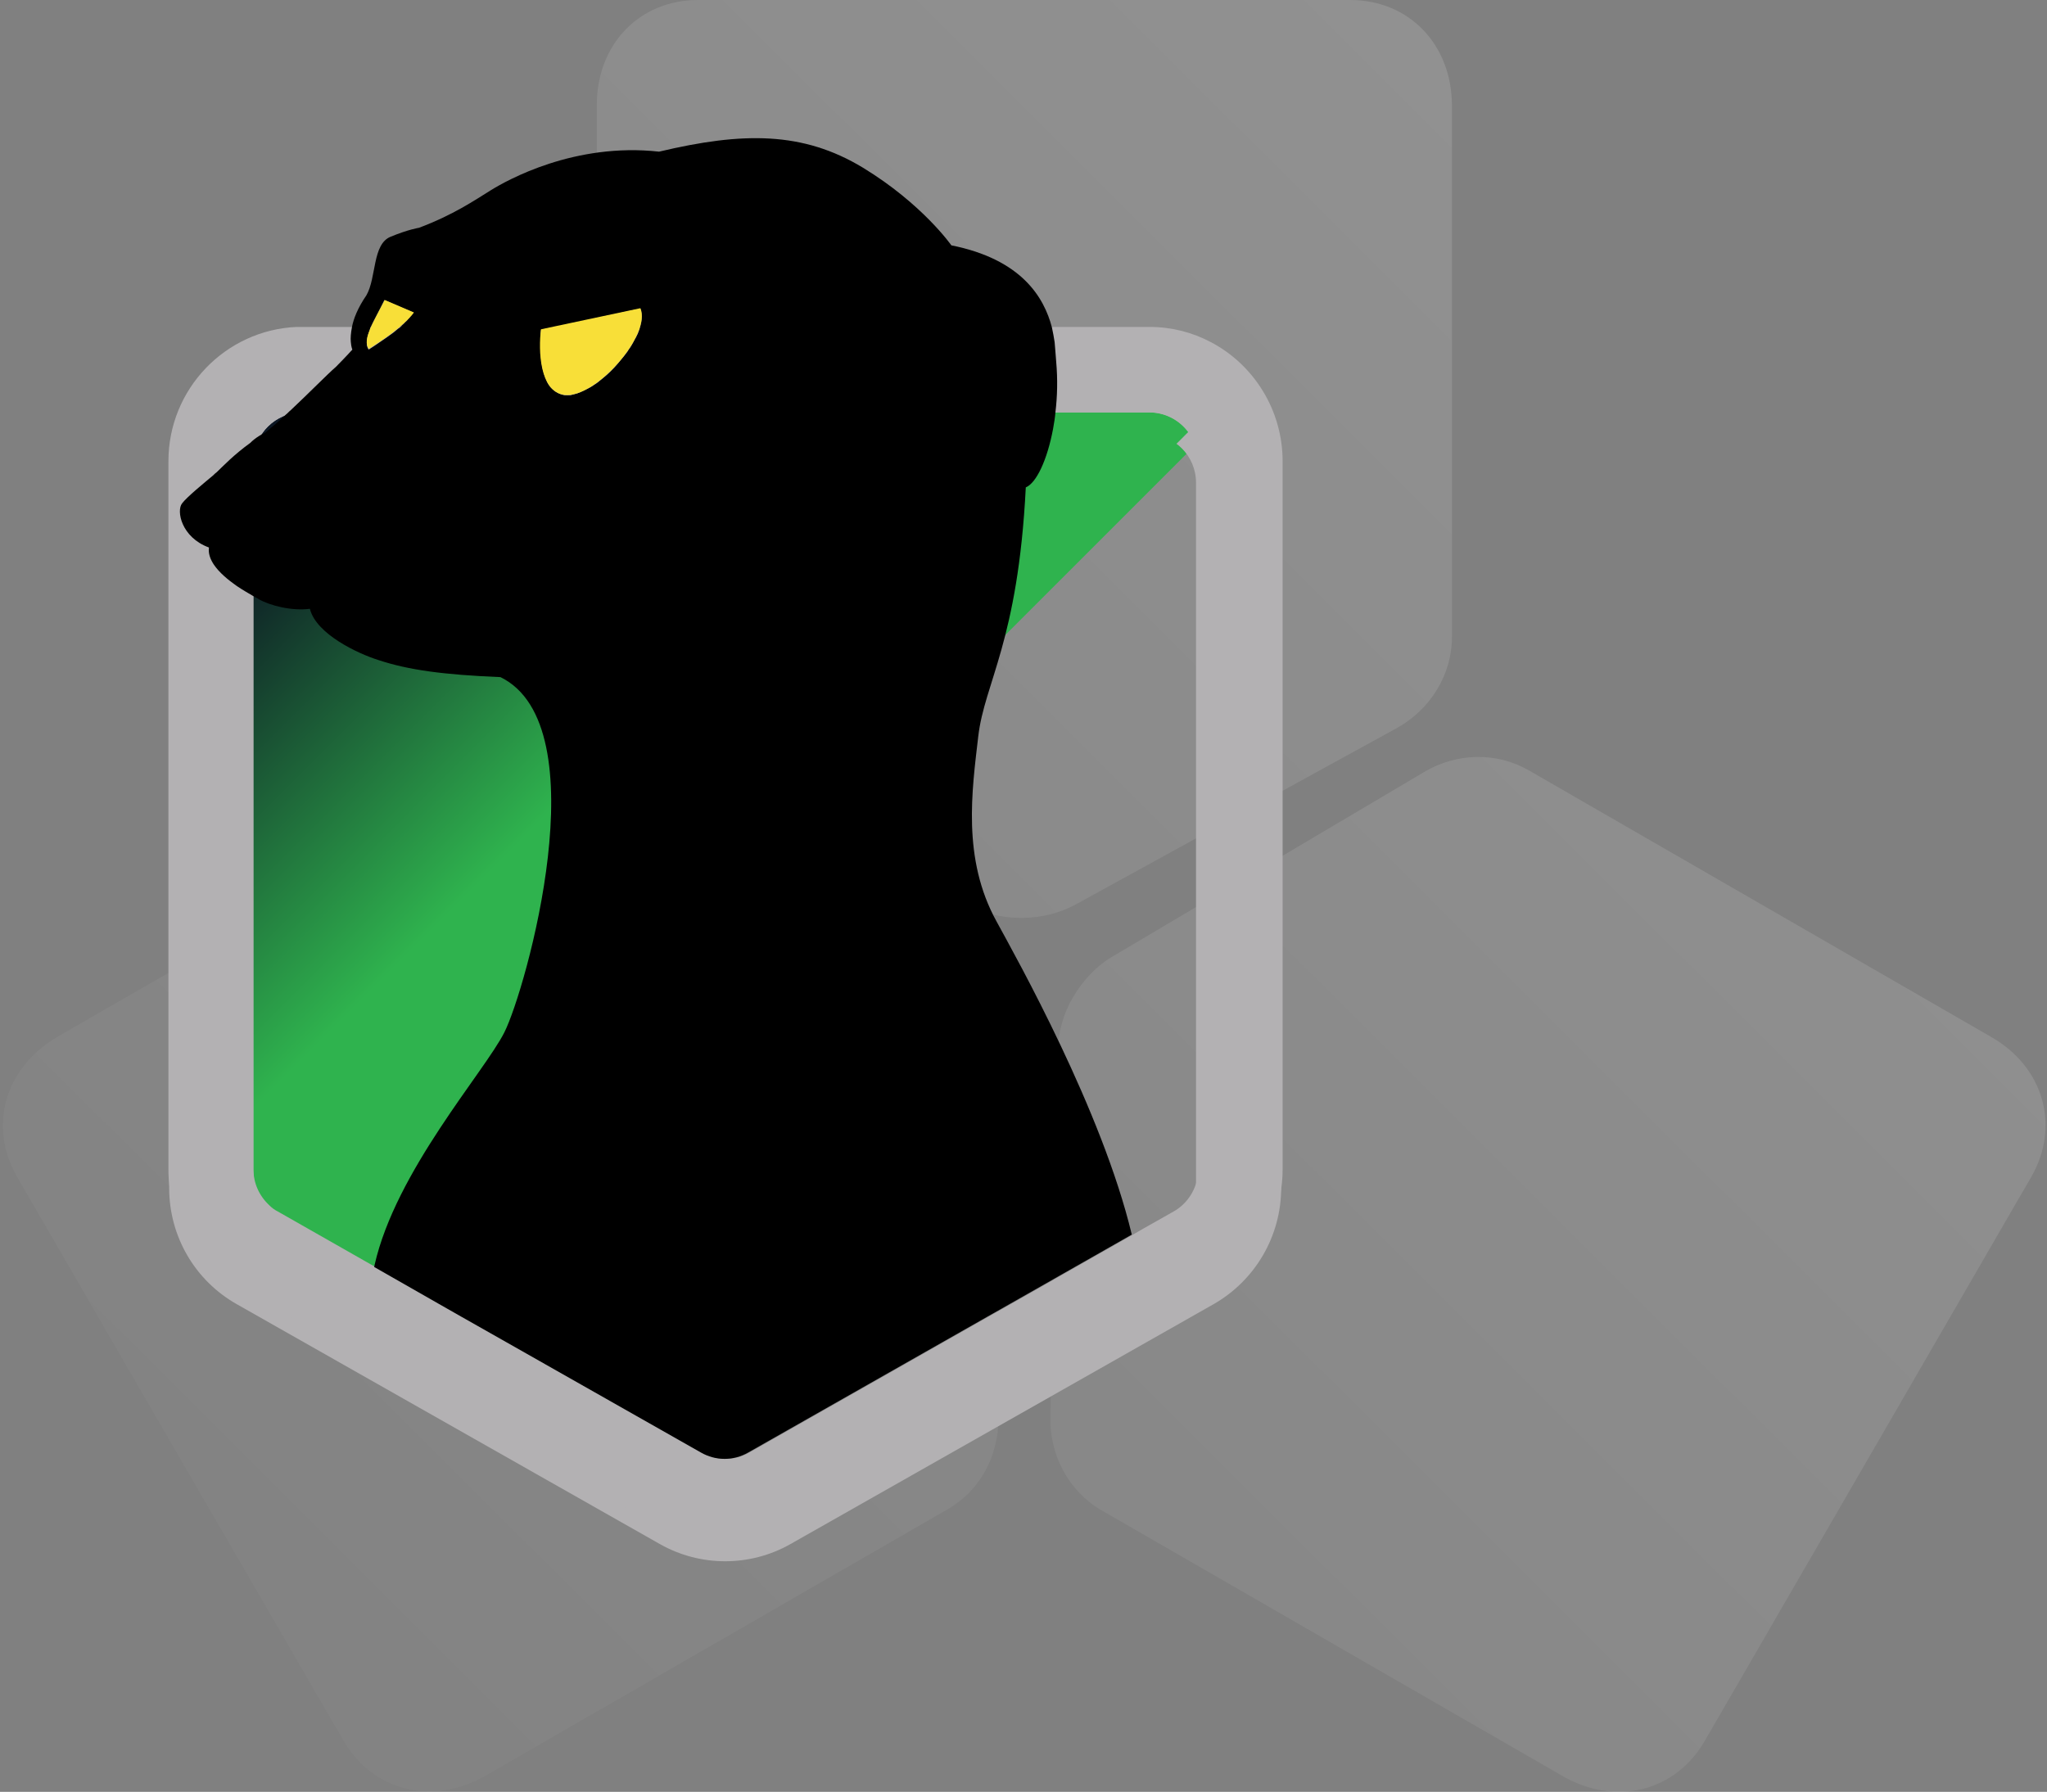
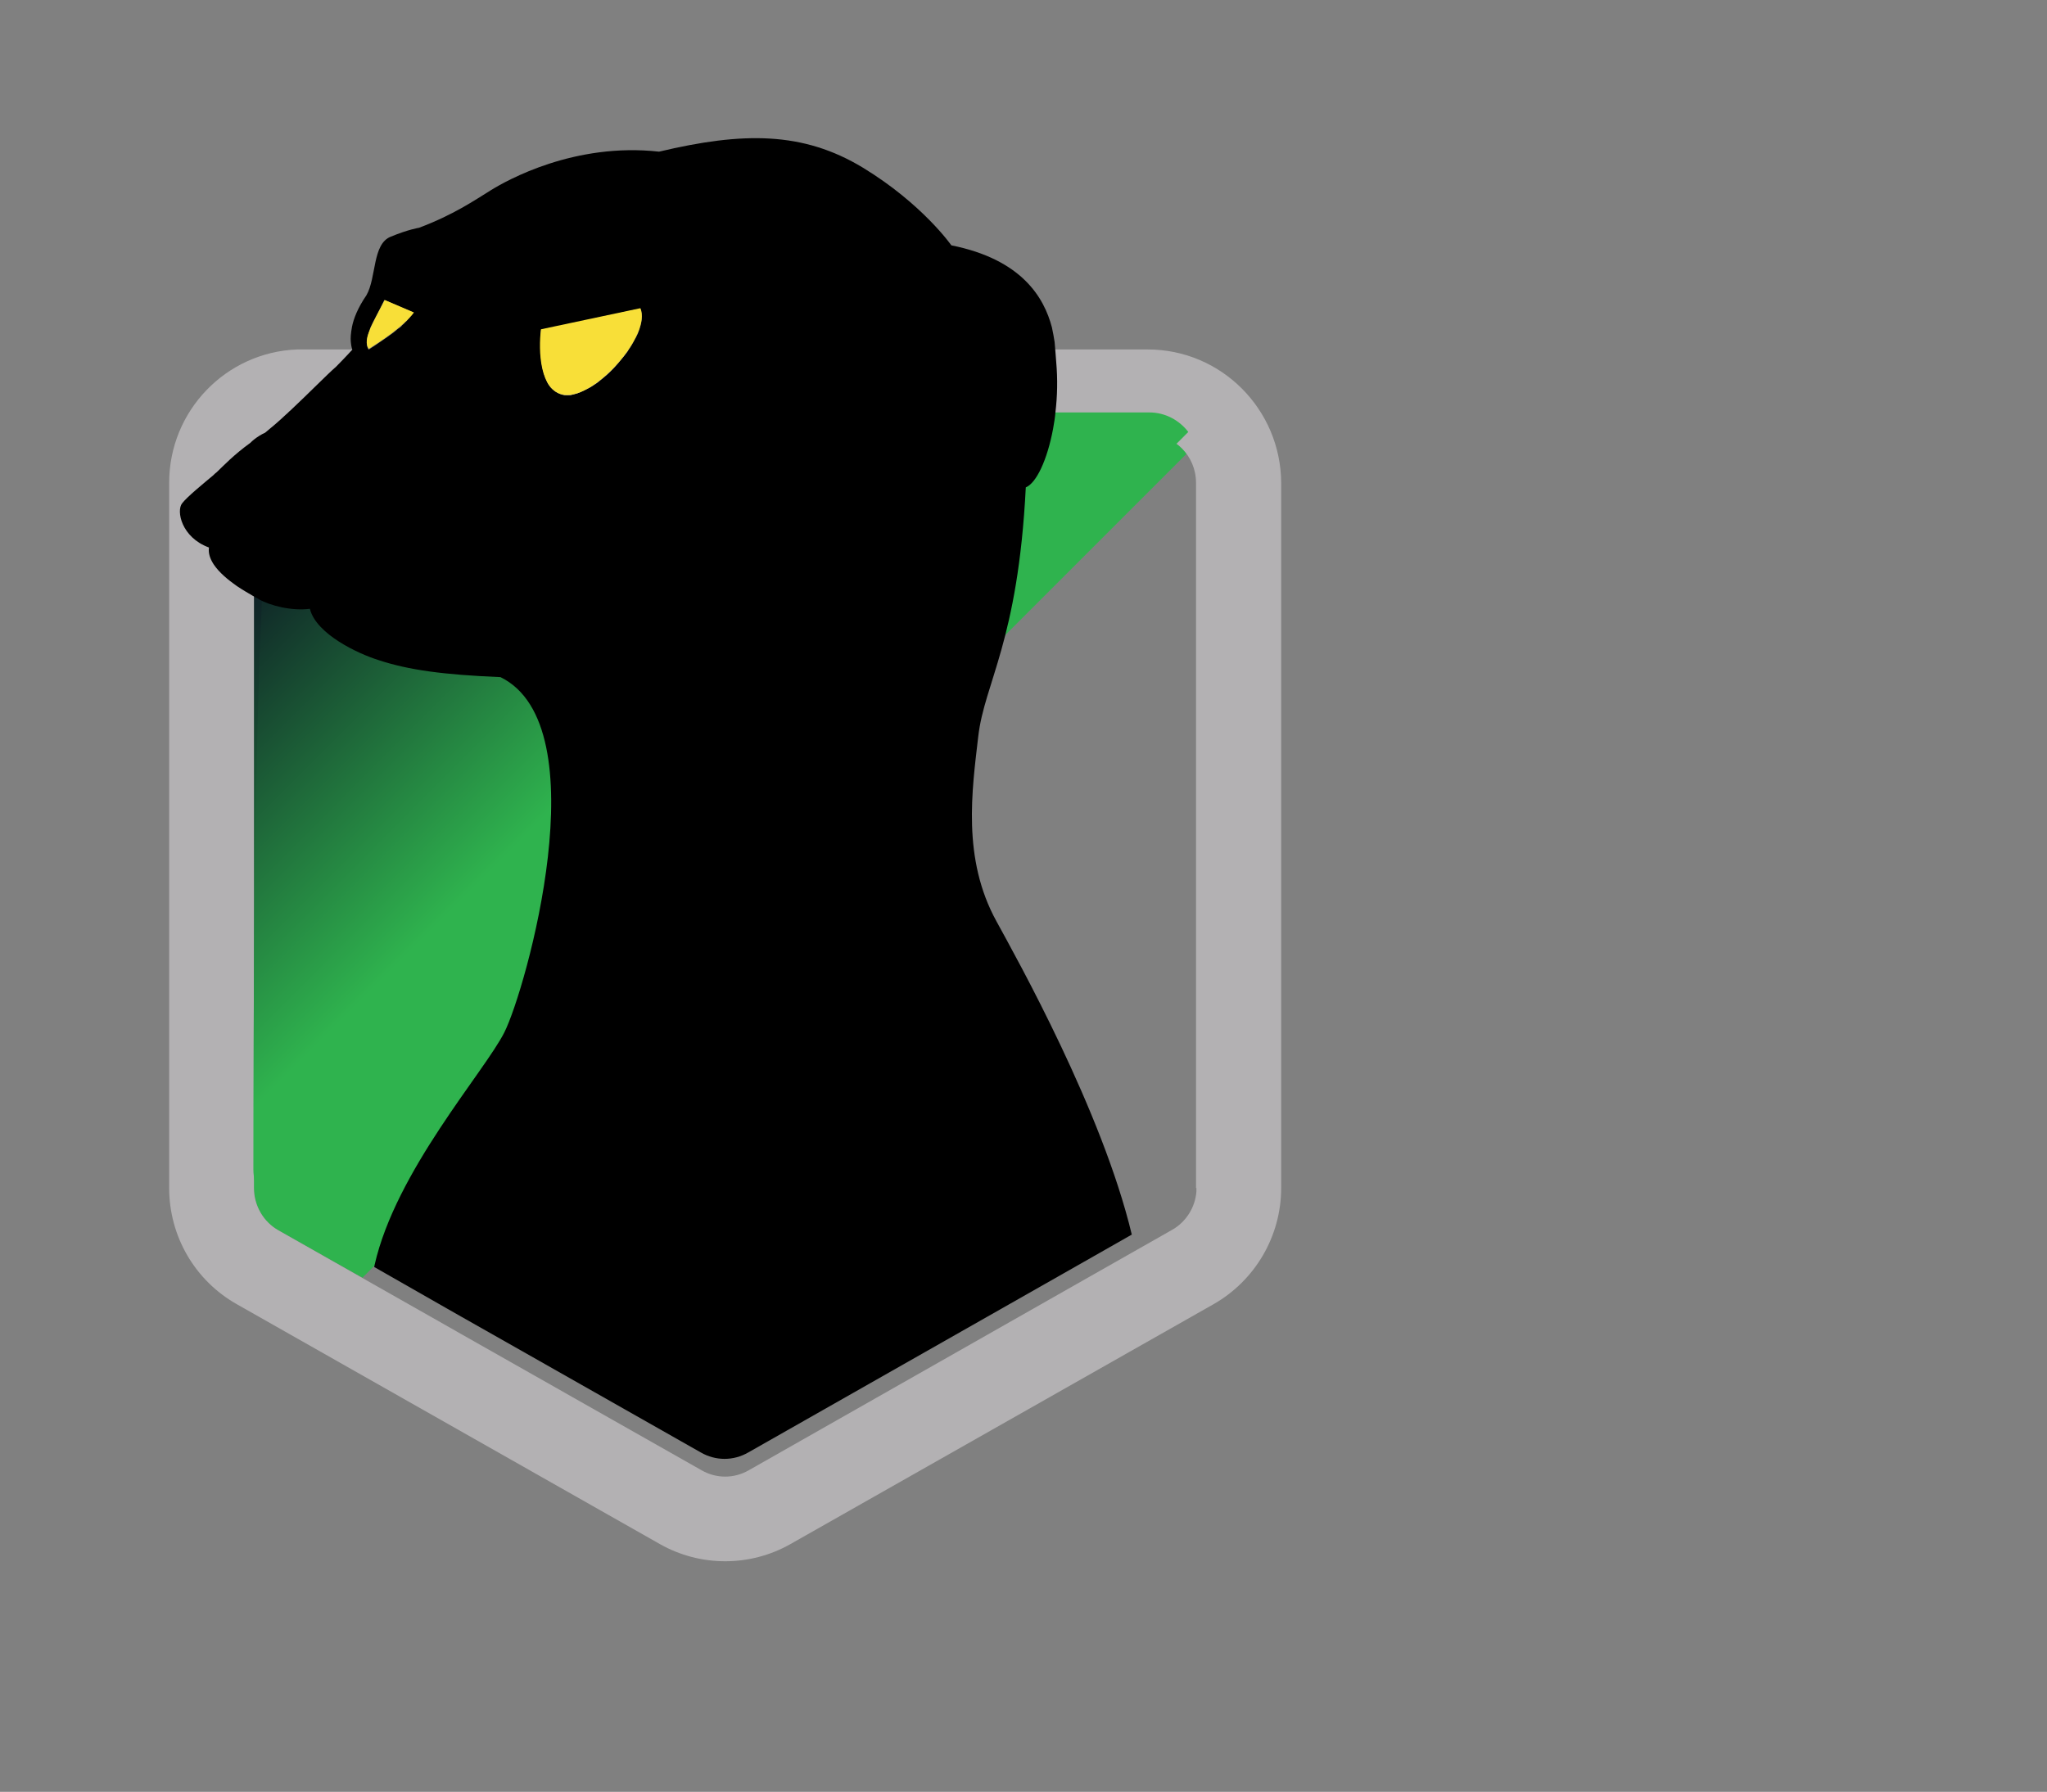
<svg xmlns="http://www.w3.org/2000/svg" width="474" height="415" viewBox="0 0 474 415" fill="none">
  <rect x="0" y="0" width="474" height="415" fill="#808080" stroke="none" />
-   <path d="M249.334 209.345C245.489 211.511 240.952 212.593 236.515 212.593C231.88 212.593 227.442 211.511 223.399 209.247L150.721 168.5C142.93 164.169 138.197 156.197 138.197 147.634V24.311C138.197 10.236 148.058 0 161.667 0H312.645C326.253 0 336.115 10.236 336.213 24.311V147.536C336.213 156.197 331.283 164.268 323.492 168.598L249.334 209.345ZM226.555 232.18C224.287 228.341 221.131 224.995 217.285 222.731L144.804 179.031C137.211 174.405 127.744 174.209 120.249 178.539L13.253 240.152C1.123 247.238 -2.821 260.919 3.983 272.631L79.522 403.14C86.326 414.852 100.132 418.297 112.36 411.309L219.356 349.598C226.851 345.366 231.288 337.197 231.19 328.339L230.203 245.073C230.105 240.644 228.823 236.215 226.555 232.18ZM461.058 240.152L354.062 178.441C346.568 174.11 337.298 174.307 329.705 178.834L257.914 221.353C253.969 223.617 250.814 226.963 248.447 230.999C246.179 234.837 244.995 239.266 244.897 243.695L243.22 328.24C243.023 337.098 247.559 345.464 255.054 349.795L361.951 411.408C374.18 418.396 387.986 414.951 394.79 403.14L470.328 272.631C477.132 260.821 473.286 247.14 461.058 240.152Z" fill="url(#paint0_linear_922_5205)" fill-opacity="0.18" />
  <path fill-rule="evenodd" clip-rule="evenodd" d="M274.788 105.068L83.917 295.938L64.47 284.954C60.958 282.974 58.798 279.192 58.798 275.141V111.82C58.798 105.608 63.84 100.566 69.962 100.566H265.784C269.476 100.566 272.717 102.367 274.788 105.068Z" fill="url(#paint1_linear_922_5205)" />
  <path d="M265.785 80.938H69.963C69.602 80.938 69.152 80.938 68.792 80.938C52.316 81.568 39.171 95.163 39.171 111.819V275.14C39.171 286.304 45.113 296.568 54.837 302.06L152.793 357.61C162.157 362.922 173.681 362.922 183.044 357.61L281.001 302.06C290.634 296.568 296.667 286.304 296.667 275.14V111.819C296.576 94.803 282.801 80.938 265.785 80.938ZM277.039 275.14C277.039 275.41 277.039 275.68 277.039 275.95C276.769 279.642 274.608 283.063 271.367 284.863L250.75 296.568L173.411 340.504C169.99 342.485 165.848 342.485 162.427 340.504L107.146 309.172L101.924 306.201L64.471 284.953C60.959 282.973 58.798 279.191 58.798 275.14V111.819C58.798 105.607 63.84 100.565 69.963 100.565H265.785C271.997 100.565 276.949 105.607 276.949 111.819V275.14H277.039Z" fill="#B3B1B3" />
-   <path fill-rule="evenodd" clip-rule="evenodd" d="M275.161 100.043L83.85 291.723L64.358 280.692C60.838 278.703 58.672 274.905 58.672 270.837V106.824C58.672 100.585 63.726 95.522 69.862 95.522H266.137C269.837 95.522 273.086 97.33 275.161 100.043Z" fill="url(#paint2_linear_922_5205)" />
-   <path d="M280.396 79.246C276.154 76.986 271.281 75.72 266.228 75.72H69.862C69.502 75.72 69.05 75.72 68.689 75.72C52.175 76.444 39 90.096 39 106.823V270.836C39 282.047 44.956 292.355 54.702 297.87L64.538 303.476L104.876 326.441L152.794 353.656C162.179 358.991 173.73 358.991 183.115 353.656L281.298 297.87C290.954 292.355 297 282.047 297 270.836V106.823C297 94.888 290.232 84.4 280.396 79.246ZM277.418 270.836C277.418 271.107 277.418 271.378 277.418 271.65C277.147 275.357 274.981 278.793 271.732 280.601L264.694 284.579L262.347 285.935L251.067 292.355L178.964 333.313L173.55 336.387C170.121 338.376 165.97 338.376 162.54 336.387L117.42 310.799L107.042 304.923L101.808 301.939L86.918 293.44L64.358 280.601C63.636 280.239 63.004 279.787 62.463 279.245L62.373 279.154C60.026 276.984 58.673 274.001 58.673 270.746V106.823C58.673 104.653 59.304 102.664 60.297 101.036C61.651 98.686 63.907 96.968 66.433 96.064C67.516 95.702 68.689 95.521 69.862 95.521H266.137C266.679 95.521 267.22 95.521 267.762 95.612C271.552 96.154 274.71 98.595 276.244 101.941C276.966 103.387 277.327 105.015 277.327 106.823V270.836H277.418Z" fill="#B3B1B3" />
+   <path fill-rule="evenodd" clip-rule="evenodd" d="M275.161 100.043L83.85 291.723L64.358 280.692C60.838 278.703 58.672 274.905 58.672 270.837C58.672 100.585 63.726 95.522 69.862 95.522H266.137C269.837 95.522 273.086 97.33 275.161 100.043Z" fill="url(#paint2_linear_922_5205)" />
  <path d="M230.763 213.423C222.731 198.866 225.078 183.044 226.521 170.566C227.965 158.089 235.726 148.595 237.531 112.881C239.967 111.887 242.494 106.552 243.848 99.319L243.938 98.777C244.118 97.782 244.299 96.697 244.389 95.522C244.84 91.815 244.931 87.837 244.57 83.768C244.479 82.773 244.389 81.146 244.209 79.247C244.028 78.162 243.848 76.987 243.577 75.811C241.772 68.94 236.628 60.079 220.295 56.824C220.295 56.824 213.617 47.24 199.81 38.831C185.913 30.423 172.016 30.513 152.614 35.124C133.031 32.955 117.42 41.725 113.629 44.076C109.839 46.426 104.966 49.772 97.025 52.755C97.025 52.755 94.588 53.117 90.437 54.835C86.196 56.553 87.189 64.329 84.843 68.397C82.857 71.29 81.865 73.822 81.504 75.721C81.233 77.168 81.143 78.343 81.233 79.157C81.323 80.422 81.594 80.965 81.594 80.965C81.594 80.965 79.969 82.773 77.804 84.943C75.728 86.751 71.397 91.182 67.245 95.07C66.884 95.341 66.614 95.703 66.253 95.974C64.538 97.601 62.824 99.048 61.38 100.223C60.928 100.404 60.477 100.675 60.026 100.947C59.304 101.399 58.582 101.941 57.951 102.574C53.98 105.467 51.814 107.818 50.19 109.355C49.919 109.536 49.648 109.807 49.378 110.079C47.122 111.977 43.331 115.051 42.158 116.588C40.805 118.306 41.978 124.455 48.385 126.805C48.205 128.162 48.656 129.427 49.468 130.693C50.731 132.592 52.807 134.31 54.882 135.757C56.236 136.661 57.499 137.384 58.582 138.017C59.033 138.288 59.394 138.469 59.755 138.65C59.846 138.65 59.846 138.74 59.846 138.74C62.553 140.277 67.516 141.543 71.757 141.001C73.201 146.878 82.947 151.398 87.55 152.845C94.588 155.196 102.801 156.281 115.885 156.823C138.987 168.125 121.751 229.246 116.788 239.101C112.186 248.233 91.611 271.289 86.737 292.988C86.737 293.169 86.647 293.26 86.647 293.44L101.537 301.94L106.771 304.923L117.149 310.8L162.27 336.388C165.699 338.377 169.85 338.377 173.279 336.388L178.693 333.314L250.796 292.355L262.076 285.936C255.218 257.274 235.455 222.013 230.763 213.423ZM148.282 71.471C148.372 71.652 148.463 71.833 148.463 72.014C148.733 73.099 148.643 74.455 148.192 75.811C148.192 75.902 148.102 75.992 148.102 76.173C148.011 76.444 147.921 76.625 147.831 76.896C147.741 77.168 147.65 77.439 147.47 77.71C147.38 77.981 147.199 78.252 147.019 78.524C146.929 78.795 146.748 78.976 146.658 79.247C146.568 79.428 146.387 79.699 146.297 79.88C146.116 80.242 145.846 80.603 145.575 80.965C145.485 81.146 145.394 81.236 145.304 81.417C145.033 81.779 144.672 82.231 144.402 82.592C144.221 82.773 144.131 82.954 143.951 83.135C143.77 83.316 143.68 83.497 143.499 83.677C143.319 83.858 143.229 84.039 143.048 84.22C141.965 85.486 140.792 86.661 139.529 87.656C139.168 87.927 138.897 88.198 138.536 88.469C138.356 88.65 138.175 88.741 137.904 88.921C137.724 89.012 137.543 89.193 137.363 89.283C137.002 89.554 136.641 89.735 136.28 89.916C136.1 90.006 135.919 90.097 135.739 90.187C135.197 90.459 134.656 90.73 134.204 90.911C134.024 91.001 133.844 91.001 133.753 91.091C133.392 91.182 133.031 91.272 132.761 91.363C132.67 91.363 132.58 91.363 132.49 91.453C132.4 91.453 132.309 91.453 132.129 91.543C132.039 91.543 132.039 91.543 131.948 91.543C131.768 91.543 131.587 91.543 131.497 91.543C131.227 91.543 131.046 91.543 130.775 91.543C129.692 91.363 128.79 90.911 127.978 90.187C127.797 90.006 127.617 89.826 127.436 89.645C127.075 89.193 126.805 88.741 126.624 88.289C126.534 88.017 126.444 87.746 126.263 87.475C125.361 85.034 125.09 81.96 125.18 79.338C125.18 79.066 125.18 78.795 125.18 78.524C125.18 78.252 125.18 77.981 125.18 77.71C125.18 77.258 125.271 76.806 125.271 76.444L127.797 75.902L148.282 71.471ZM85.835 75.721C86.647 74.003 87.82 71.923 88.994 69.482L95.762 72.376C95.581 72.556 95.491 72.737 95.311 73.008C95.13 73.189 94.95 73.37 94.769 73.641C94.588 73.822 94.408 74.003 94.228 74.274C94.047 74.455 93.776 74.636 93.596 74.907C93.415 75.088 93.145 75.269 92.964 75.54C92.784 75.721 92.694 75.811 92.513 75.902C92.423 75.992 92.332 76.082 92.242 76.082C91.881 76.354 91.52 76.715 91.159 76.987C90.076 77.8 88.903 78.614 87.82 79.338C86.918 79.97 86.106 80.513 85.384 80.965C85.203 80.784 85.113 80.513 85.023 80.242C84.933 79.97 84.933 79.699 84.933 79.338C84.933 78.885 85.023 78.433 85.113 77.981C85.203 77.529 85.474 76.987 85.655 76.354C85.655 76.082 85.745 75.992 85.835 75.721Z" fill="black" />
  <path d="M95.852 72.375L89.084 69.482C86.377 74.816 83.85 78.614 85.384 80.784C88.182 79.066 93.506 75.539 95.852 72.375Z" fill="#F8DF38" />
  <path d="M130.686 91.453C137.905 92.358 150.9 77.439 148.283 71.381L125.271 76.264C124.639 81.056 124.91 90.73 130.686 91.453Z" fill="#F8DF38" />
  <defs>
    <linearGradient id="paint0_linear_922_5205" x1="75.094" y1="399.977" x2="398.591" y2="75.853" gradientUnits="userSpaceOnUse">
      <stop offset="0" stop-color="white" stop-opacity="0.12" />
      <stop offset="1" stop-color="white" stop-opacity="0.75" />
    </linearGradient>
    <linearGradient id="paint1_linear_922_5205" x1="70.176" y1="95.771" x2="177.13" y2="202.725" gradientUnits="userSpaceOnUse">
      <stop offset="0.1" stop-color="#0C1623" />
      <stop offset="0.72" stop-color="#2FB34E" />
    </linearGradient>
    <linearGradient id="paint2_linear_922_5205" x1="70.068" y1="90.719" x2="177.468" y2="197.912" gradientUnits="userSpaceOnUse">
      <stop offset="0.1" stop-color="#0C1623" />
      <stop offset="0.72" stop-color="#2FB34E" />
    </linearGradient>
  </defs>
</svg>